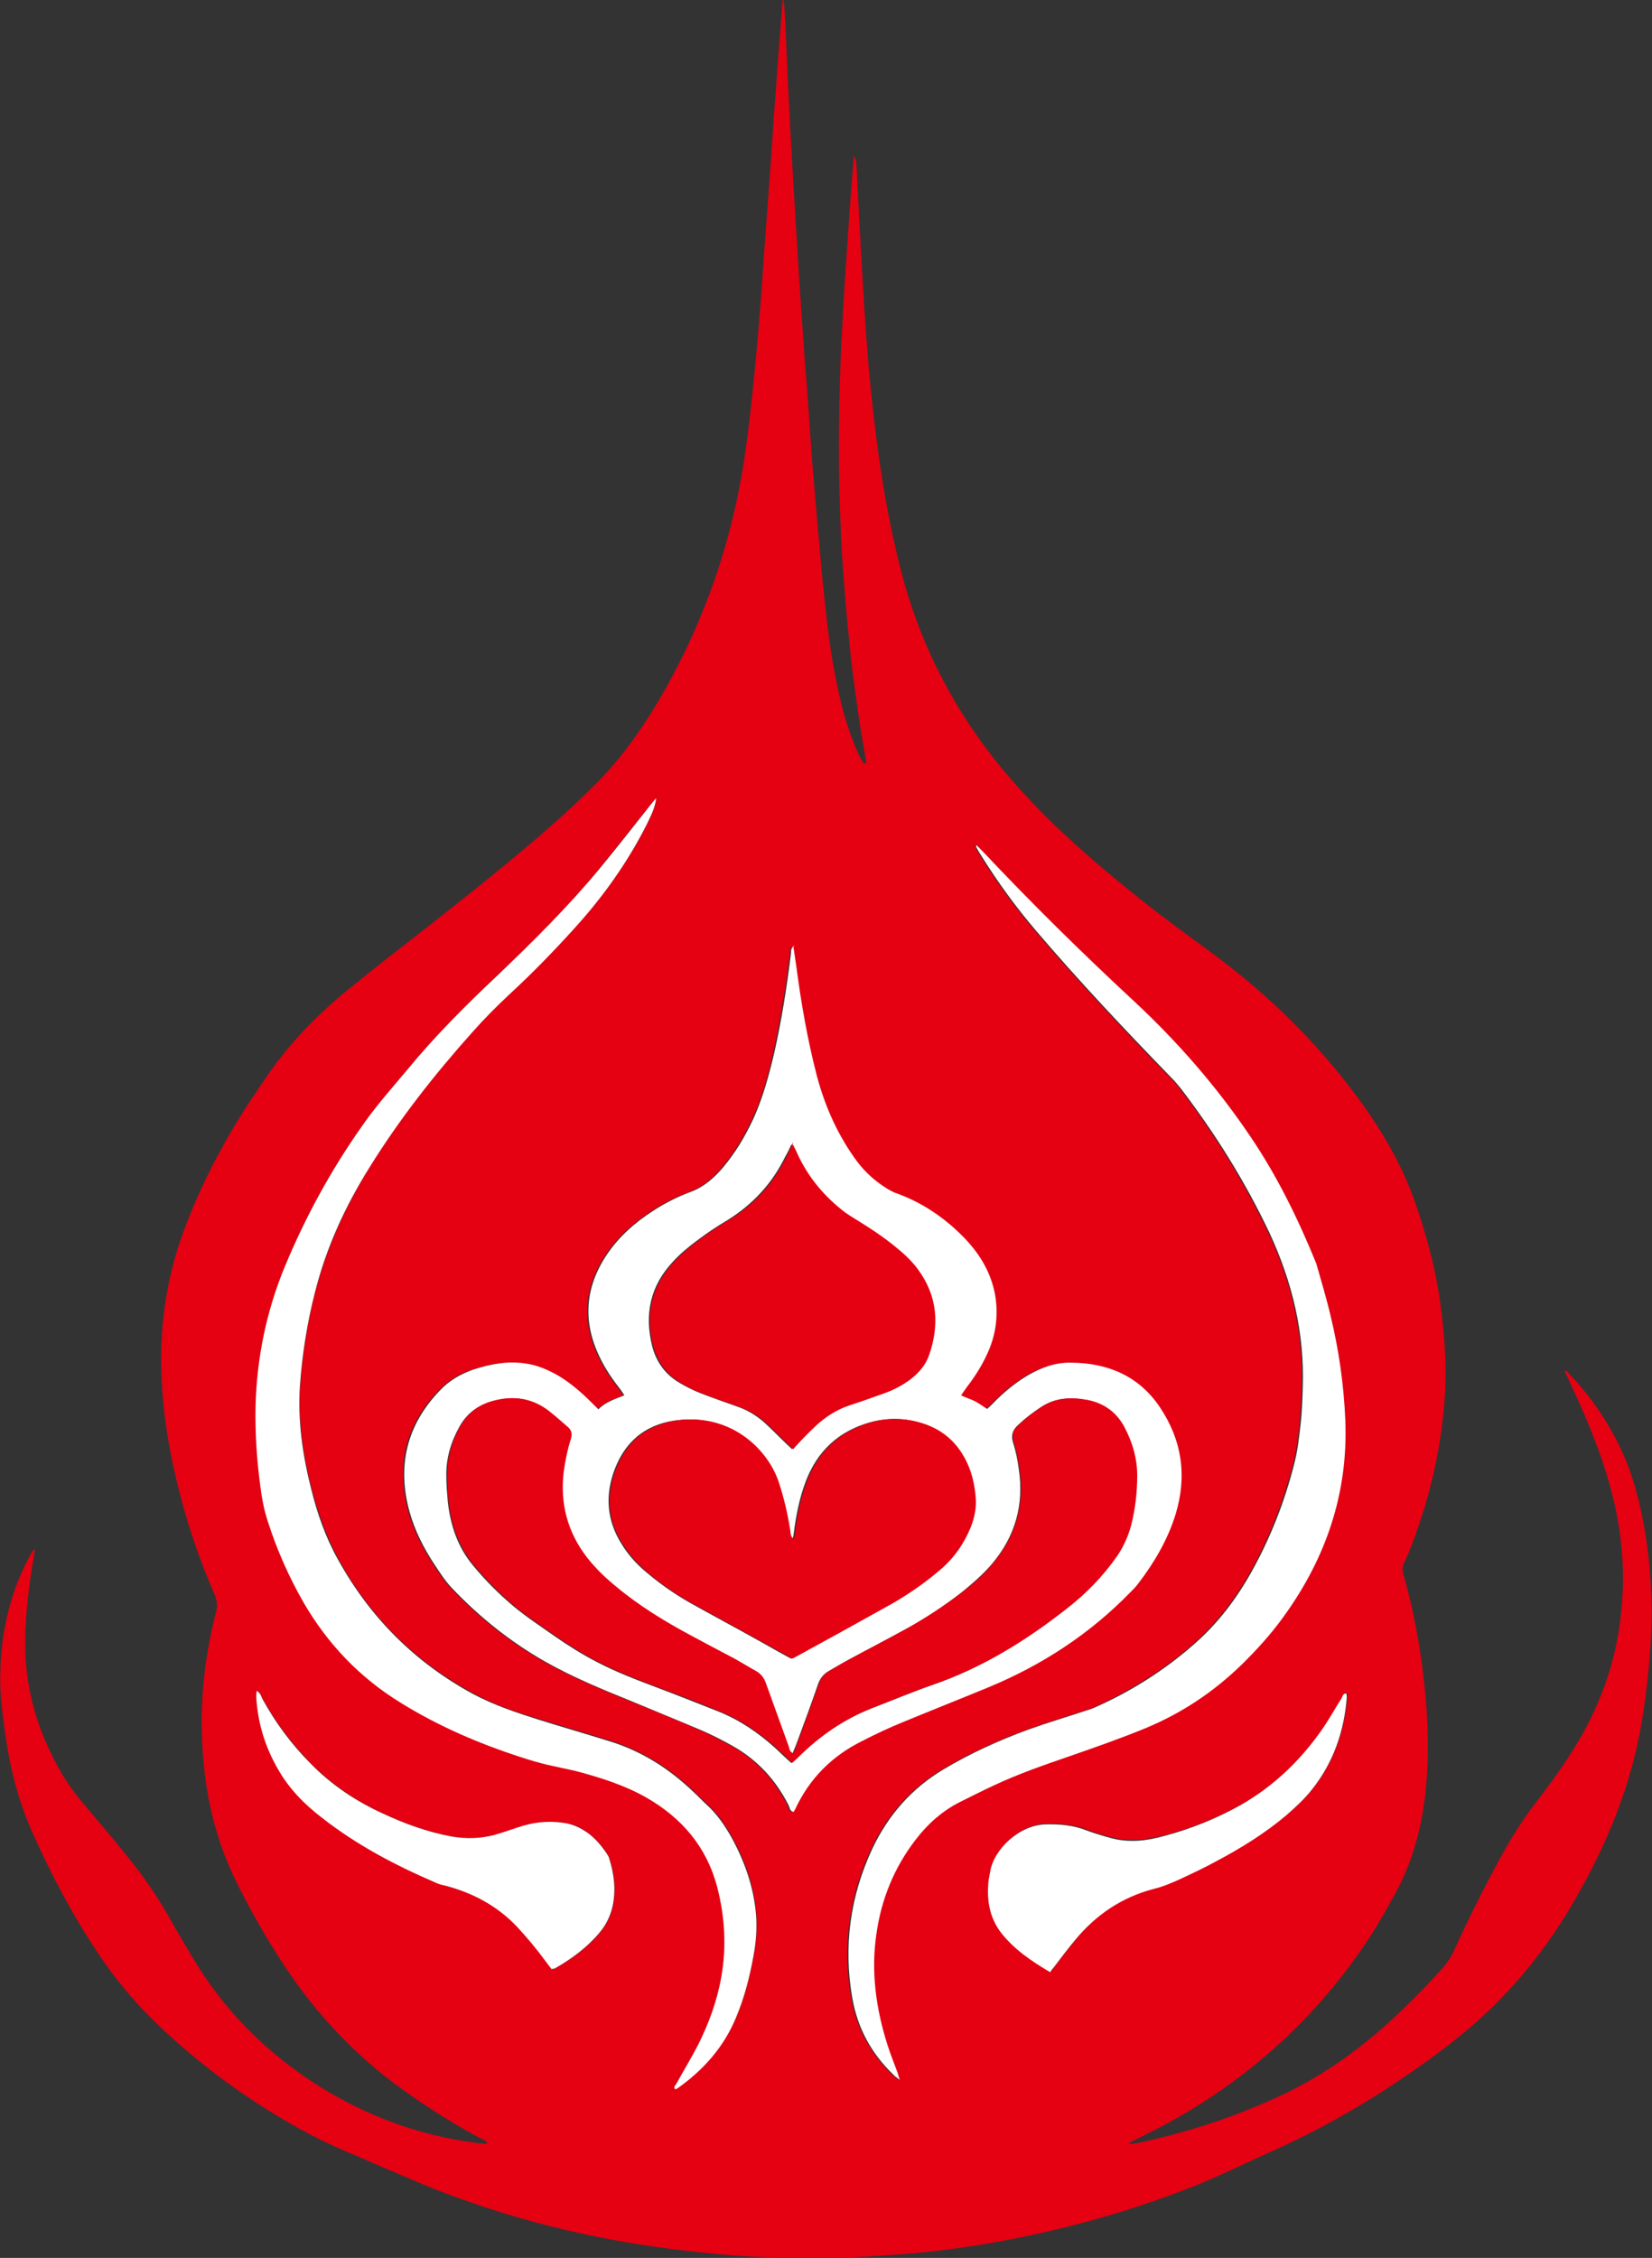
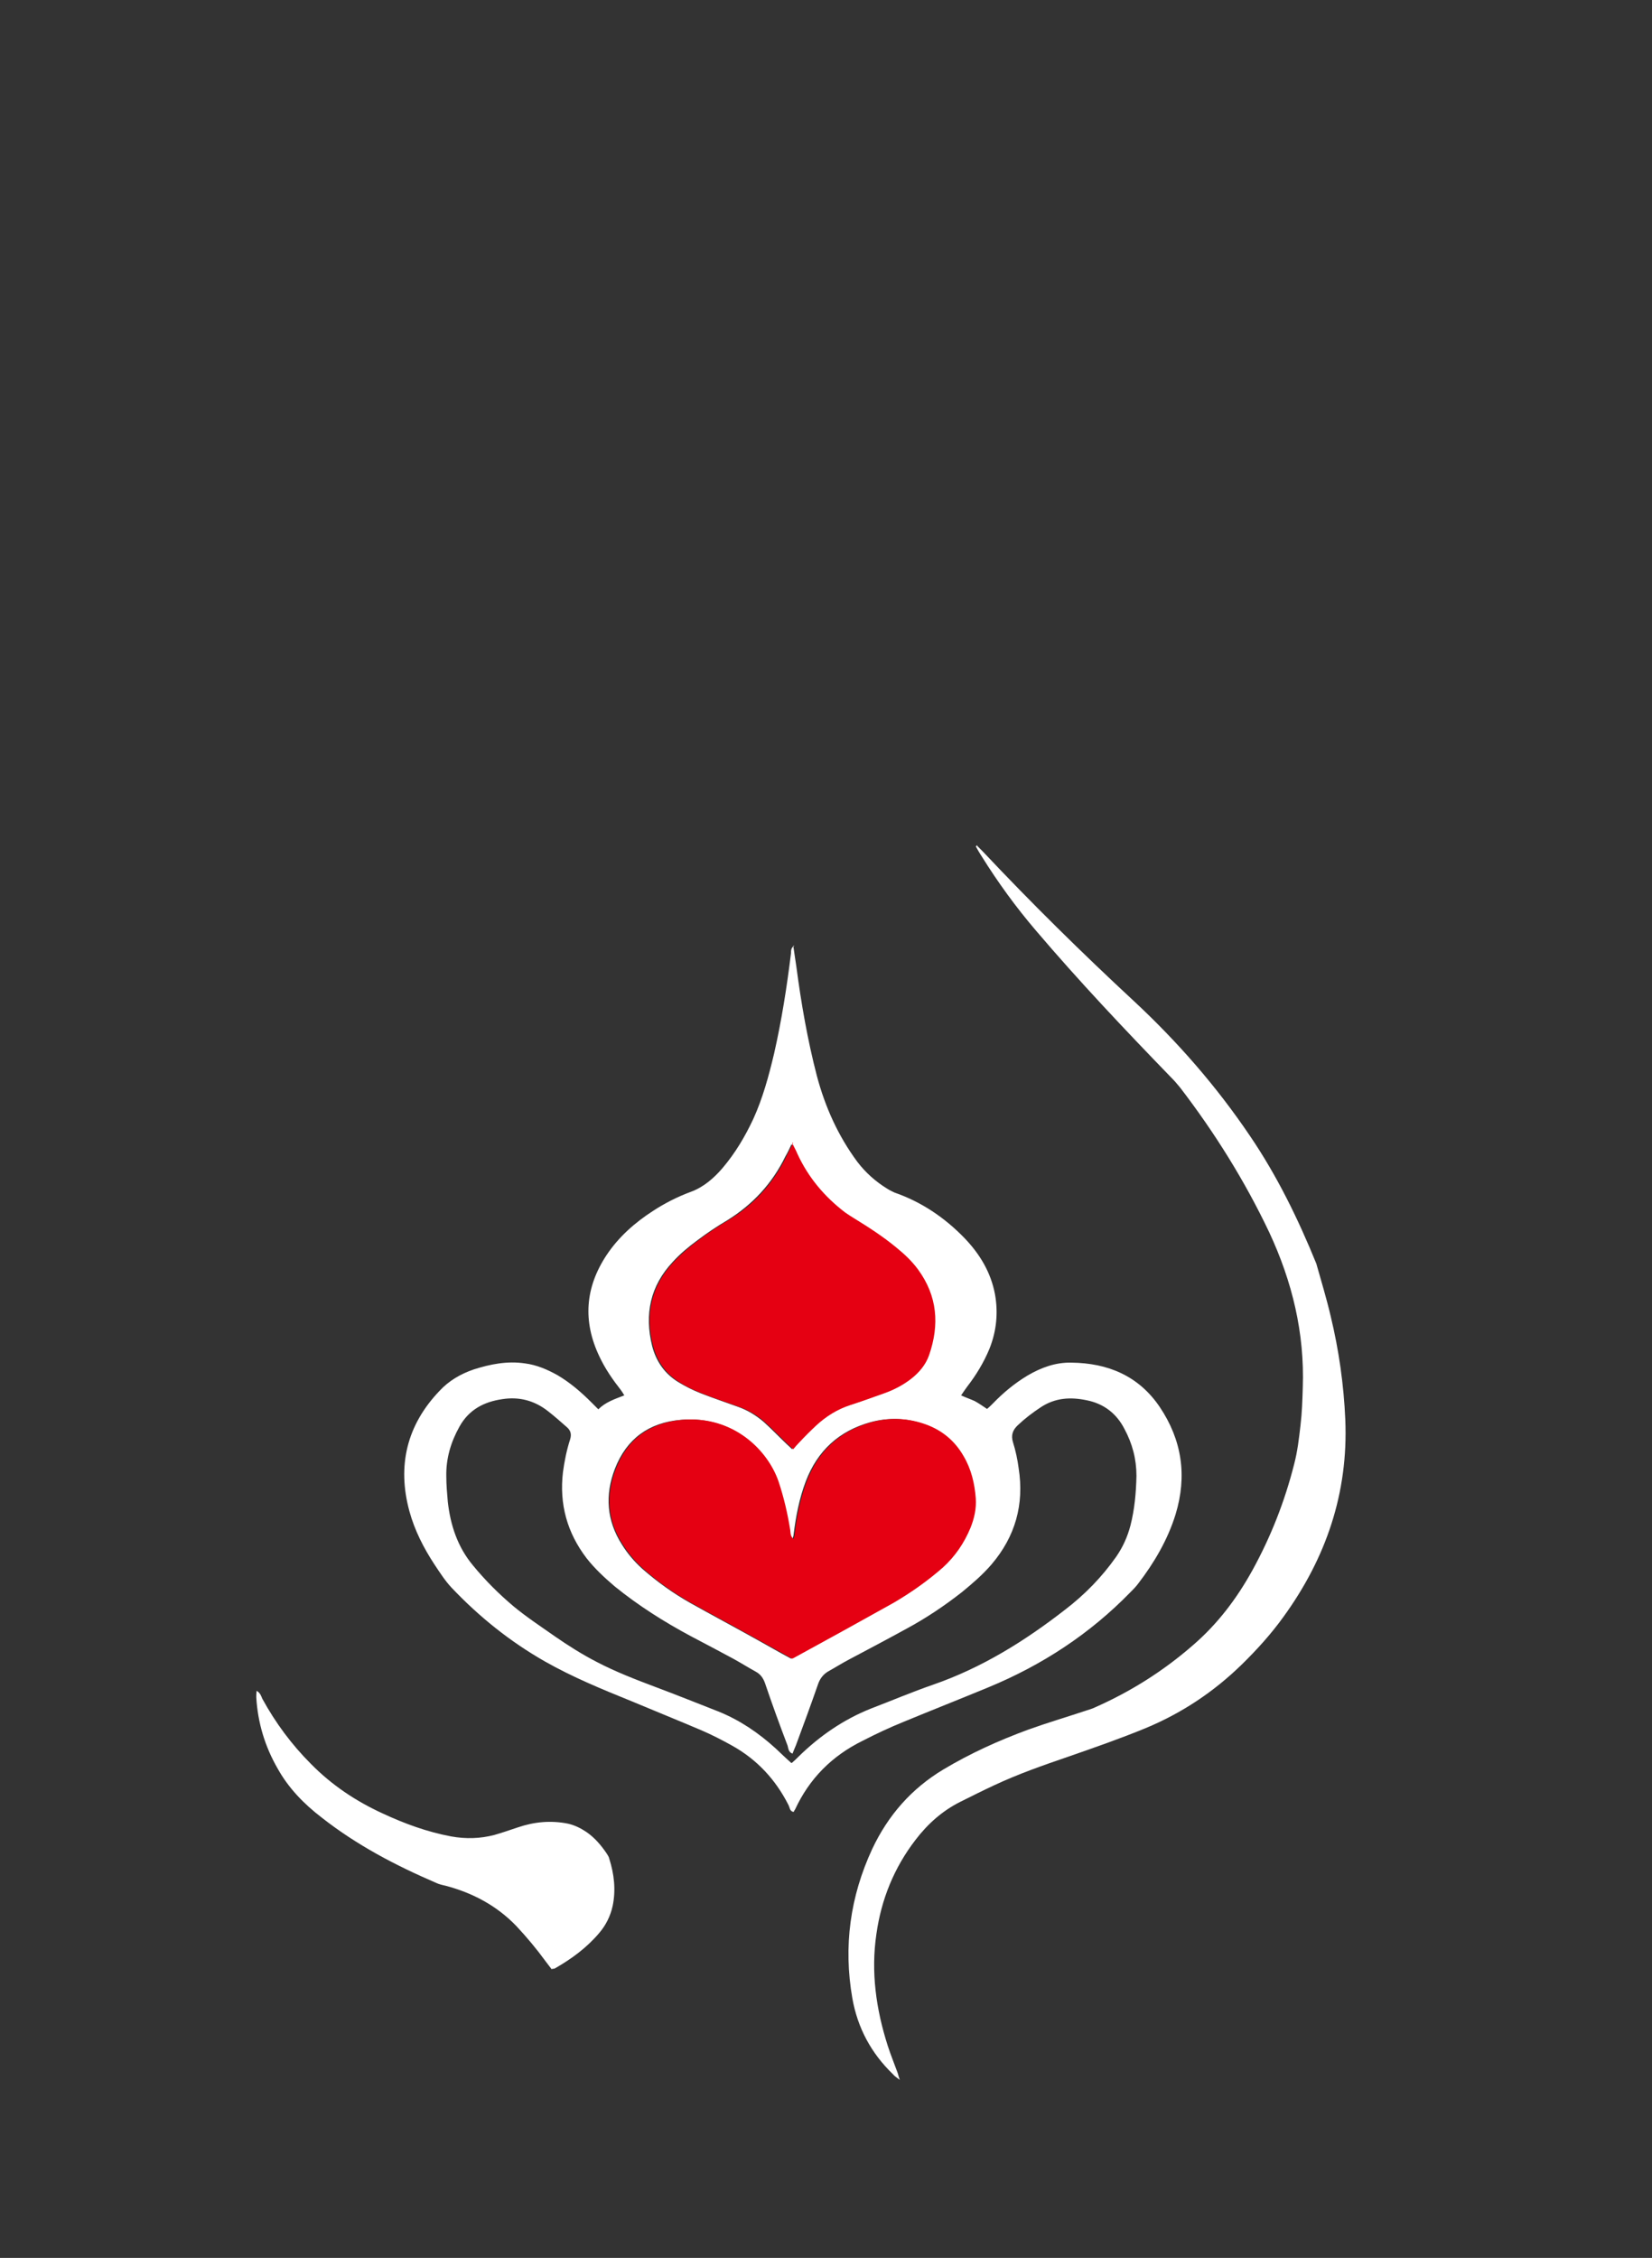
<svg xmlns="http://www.w3.org/2000/svg" id="b" data-name="图层 2" width="43.9" height="60" viewBox="0 0 43.9 60">
  <rect x="0" y="0" width="43.9" height="60" fill="#333333" stroke="none" />
  <g id="c" data-name="图层 1">
    <g>
-       <path d="M20.82,0c.01.1.03.19.03.29.05.91.08,1.83.13,2.74.05.98.11,1.97.17,2.95.05.83.1,1.66.16,2.49.04.64.09,1.28.14,1.92.04.57.08,1.14.12,1.7.06.78.13,1.57.2,2.35.04.46.08.92.13,1.38.1,1,.23,1.99.48,2.97.1.39.23.78.39,1.15.05.12.11.25.19.35.07,0,.05-.05.05-.08-.07-.41-.14-.82-.2-1.23-.09-.64-.18-1.27-.24-1.91-.08-.76-.14-1.51-.19-2.27-.04-.65-.06-1.3-.08-1.95-.02-1.32,0-2.64.07-3.96.05-1.01.12-2.02.19-3.03.04-.56.08-1.12.13-1.71.07.1.07.18.07.26.02.39.04.78.06,1.17.05.93.1,1.86.16,2.79.05.72.1,1.44.18,2.16.16,1.56.39,3.1.78,4.62.58,2.27,1.69,4.24,3.28,5.95.87.95,1.84,1.79,2.84,2.6.65.53,1.32,1.02,1.99,1.51,1.63,1.18,3.06,2.58,4.22,4.22.6.85,1.09,1.75,1.41,2.74.27.82.49,1.65.6,2.5.11.83.17,1.66.11,2.49-.09,1.31-.38,2.57-.84,3.8-.07.19-.14.37-.23.55-.05.1-.06.2-.03.31.22.77.38,1.56.49,2.36.05.37.09.74.12,1.11.05.67.06,1.34.01,2.01-.08,1.07-.32,2.09-.84,3.03-.22.4-.45.81-.7,1.19-1.35,2.05-3.11,3.66-5.25,4.85-.28.16-.58.3-.87.45-.08.04-.16.08-.26.13.09.05.16,0,.22,0,1.29-.27,2.53-.67,3.73-1.22,1.1-.5,2.09-1.19,2.98-2,.5-.46.98-.94,1.43-1.45.11-.13.21-.27.28-.43.37-.82.78-1.63,1.21-2.43.29-.53.61-1.05.98-1.53.35-.45.68-.91.99-1.4.53-.85.92-1.76,1.13-2.74.17-.83.23-1.66.16-2.51-.09-1.12-.4-2.18-.82-3.22-.21-.54-.46-1.06-.7-1.59.06-.03.08.04.11.07.57.59,1.03,1.26,1.38,2,.33.69.51,1.43.64,2.18.16.96.21,1.92.16,2.89-.05.82-.14,1.64-.29,2.45-.3,1.58-.91,3.04-1.71,4.43-.63,1.11-1.4,2.11-2.32,2.99-.63.6-1.32,1.12-2.04,1.62-1.17.81-2.4,1.52-3.7,2.1-.65.29-1.29.61-1.95.88-1.51.61-3.07,1.07-4.67,1.4-.73.15-1.46.27-2.19.36-.48.06-.95.1-1.43.13-.57.04-1.14.07-1.71.08-.5,0-.99-.01-1.49-.03-.69-.02-1.37-.08-2.05-.16-2.28-.25-4.49-.77-6.62-1.59-.57-.22-1.12-.47-1.67-.7-.18-.08-.36-.16-.55-.24-.83-.33-1.62-.75-2.38-1.23-1.07-.67-2.06-1.44-2.97-2.32-.58-.56-1.09-1.18-1.54-1.86-.67-1-1.22-2.05-1.71-3.14-.37-.82-.6-1.69-.73-2.58-.06-.43-.12-.86-.14-1.29-.04-1.26.2-2.47.81-3.58.03-.05.06-.09.11-.13-.01.06-.02.13-.03.19-.01.06-.02.12-.03.19-.11.67-.19,1.34-.2,2.02-.02,1.13.25,2.19.76,3.18.11.21.22.42.35.61.11.17.24.34.37.5.42.5.84.99,1.25,1.5.42.52.8,1.07,1.13,1.66.19.34.39.67.59,1.01.84,1.42,1.98,2.55,3.38,3.43,1.19.74,2.47,1.23,3.86,1.45.19.03.38.06.59.07-.03-.1-.11-.11-.17-.14-.71-.38-1.39-.81-2.05-1.28-1.3-.93-2.38-2.08-3.25-3.43-.43-.66-.82-1.35-1.17-2.05-.44-.88-.72-1.81-.85-2.79-.2-1.5-.1-2.98.28-4.44.04-.17.03-.31-.04-.47-.59-1.36-1.01-2.77-1.25-4.23-.11-.66-.16-1.33-.17-2,0-1.2.2-2.36.62-3.48.4-1.07.92-2.09,1.52-3.05.2-.32.42-.64.63-.95.6-.89,1.34-1.66,2.17-2.34.72-.59,1.46-1.16,2.19-1.73,1.13-.89,2.26-1.78,3.34-2.74.34-.3.67-.61.99-.93.68-.66,1.23-1.42,1.72-2.23,1.11-1.87,1.86-3.88,2.24-6.02.11-.63.19-1.27.26-1.91.1-.9.18-1.8.25-2.7.05-.6.08-1.21.13-1.81.05-.69.1-1.37.15-2.06.04-.61.08-1.23.13-1.84.04-.61.09-1.23.14-1.84.01-.17.02-.34.04-.51.01,0,.02,0,.04,0ZM21.08,25.13c-.09.06-.08.14-.09.2-.11.9-.25,1.79-.45,2.67-.13.59-.29,1.18-.55,1.73-.22.47-.48.91-.82,1.31-.23.27-.5.5-.84.63-.36.13-.7.3-1.01.51-.48.31-.91.69-1.23,1.17-.57.86-.64,1.77-.19,2.7.15.32.35.61.57.89.03.04.06.09.09.14-.25.1-.49.18-.69.37-.07-.07-.13-.12-.18-.18-.27-.28-.57-.53-.91-.73-.27-.16-.55-.27-.86-.31-.47-.07-.92.02-1.36.16-.35.11-.66.3-.91.57-.88.91-1.13,1.99-.8,3.2.14.51.38.98.67,1.42.14.21.28.43.45.61.73.77,1.55,1.43,2.48,1.96.74.42,1.53.74,2.31,1.06.62.25,1.24.5,1.85.77.28.12.55.27.82.41.66.37,1.15.9,1.49,1.57.03.07.03.17.14.19.02-.02.03-.04.04-.07.37-.82.98-1.42,1.79-1.82.36-.18.72-.35,1.08-.5.75-.31,1.51-.61,2.26-.92,1.43-.59,2.7-1.42,3.78-2.53.07-.07.14-.14.2-.22.43-.56.79-1.17,1-1.85.32-1.01.18-1.97-.42-2.85-.56-.83-1.38-1.17-2.35-1.18-.41,0-.8.13-1.16.34-.34.21-.65.46-.93.75-.05.05-.1.1-.15.14-.12-.08-.22-.15-.33-.21-.11-.06-.23-.1-.36-.15.06-.09.11-.16.16-.23.23-.31.44-.64.59-1,.19-.47.24-.96.15-1.46-.11-.58-.39-1.07-.8-1.48-.53-.55-1.15-.96-1.87-1.22-.07-.02-.13-.06-.19-.1-.31-.19-.58-.43-.8-.72-.52-.68-.85-1.44-1.07-2.27-.26-.96-.42-1.94-.55-2.93-.02-.18-.05-.35-.08-.54ZM17.44,21.2s-.08.1-.12.14c-.46.58-.92,1.16-1.39,1.74-.83,1.01-1.75,1.93-2.7,2.82-.84.8-1.66,1.62-2.4,2.51-.4.49-.82.97-1.19,1.48-.82,1.16-1.51,2.4-2.05,3.72-.5,1.21-.76,2.47-.79,3.77-.01.68.02,1.36.12,2.03.05.34.11.68.21,1.01.24.75.56,1.47.95,2.15.64,1.1,1.49,1.99,2.58,2.66,1,.61,2.07,1.08,3.18,1.44.24.08.48.15.73.21.25.06.51.11.77.17.64.16,1.27.36,1.85.7.94.54,1.6,1.32,1.88,2.38.21.78.25,1.57.11,2.37-.11.64-.33,1.24-.62,1.82-.18.35-.39.69-.58,1.04-.02.04-.08.08-.03.14.02-.01.05-.02.07-.03.68-.49,1.22-1.1,1.55-1.88.22-.52.35-1.06.46-1.62.07-.37.1-.73.07-1.11-.06-.73-.29-1.41-.65-2.05-.18-.33-.39-.63-.67-.88-.12-.11-.24-.22-.35-.34-.65-.62-1.4-1.09-2.26-1.35-.61-.19-1.23-.37-1.84-.56-.61-.18-1.2-.38-1.76-.69-1.55-.84-2.74-2.03-3.58-3.57-.32-.59-.54-1.22-.71-1.87-.23-.9-.36-1.81-.3-2.74.06-.84.19-1.67.4-2.49.31-1.18.81-2.28,1.45-3.32.8-1.29,1.73-2.47,2.74-3.6.31-.34.63-.67.97-.99.61-.57,1.2-1.18,1.77-1.8.74-.82,1.39-1.72,1.88-2.71.11-.22.23-.45.26-.72ZM25.95,22.46s-.03.02-.05.03c.05.09.11.18.16.27.43.69.91,1.35,1.44,1.97,1.14,1.34,2.35,2.63,3.58,3.89.09.09.18.18.25.28.92,1.2,1.72,2.48,2.37,3.85.62,1.31.94,2.67.89,4.12-.01.33-.03.67-.06,1-.04.35-.08.7-.17,1.04-.25.98-.62,1.93-1.11,2.82-.41.75-.93,1.42-1.58,1.99-.78.68-1.66,1.22-2.6,1.65-.08.04-.17.06-.25.09-.51.16-1.02.32-1.52.5-.78.28-1.54.63-2.26,1.06-.85.51-1.47,1.22-1.89,2.11-.59,1.27-.77,2.59-.53,3.97.14.79.51,1.46,1.08,2.02.04.04.09.08.18.15-.02-.09-.03-.13-.05-.17-.09-.25-.19-.49-.27-.74-.31-.97-.44-1.96-.3-2.97.13-.92.47-1.76,1.04-2.5.33-.42.72-.77,1.19-1.01.3-.15.6-.3.9-.44.64-.3,1.31-.53,1.97-.76.69-.24,1.38-.48,2.06-.76.96-.39,1.8-.96,2.54-1.68.41-.4.79-.82,1.12-1.28,1.13-1.56,1.71-3.29,1.64-5.23-.04-.93-.17-1.85-.39-2.76-.11-.47-.25-.92-.38-1.39-.49-1.18-1.05-2.33-1.76-3.39-.89-1.32-1.93-2.51-3.09-3.59-1.37-1.29-2.72-2.6-4.01-3.97-.05-.06-.11-.12-.17-.17ZM14.66,52.33s.07,0,.09-.02c.44-.25.85-.55,1.18-.94.18-.21.3-.45.36-.72.09-.43.04-.84-.09-1.26-.02-.05-.05-.1-.07-.14-.14-.22-.32-.41-.54-.57-.15-.11-.31-.19-.49-.22-.45-.09-.9-.05-1.33.1-.2.07-.41.14-.62.2-.38.1-.76.11-1.15.04-.63-.12-1.24-.34-1.82-.61-.71-.33-1.35-.76-1.91-1.32-.51-.52-.94-1.1-1.29-1.73-.04-.07-.06-.15-.15-.21,0,.07-.02.12-.01.17.04.68.24,1.31.57,1.9.3.52.71.93,1.17,1.3.92.72,1.95,1.26,3.03,1.73.08.04.17.05.26.08.72.19,1.36.53,1.88,1.07.28.29.54.61.78.94.05.07.11.14.16.21ZM27.91,52.41c.06-.07.09-.11.12-.16.19-.24.37-.49.57-.73.55-.66,1.22-1.12,2.06-1.34.26-.07.5-.16.73-.27.32-.15.64-.3.95-.47.66-.35,1.28-.74,1.86-1.22.24-.2.47-.42.67-.67.58-.72.86-1.56.94-2.47,0-.03,0-.06-.01-.1-.1,0-.1.08-.13.13-.17.28-.33.56-.52.83-.57.82-1.27,1.5-2.15,2-.65.37-1.33.64-2.05.83-.46.12-.92.17-1.39.06-.23-.06-.45-.12-.67-.21-.35-.13-.72-.17-1.09-.16-.7.02-1.39.67-1.47,1.27-.02.12-.04.23-.05.35-.03.45.04.87.32,1.23.35.47.82.78,1.33,1.08Z" style="fill: #e50012;" />
      <path d="M21.08,25.13c.03.19.05.36.08.54.13.99.3,1.97.55,2.93.22.82.56,1.58,1.07,2.27.22.29.49.53.8.72.06.04.13.07.19.1.72.25,1.34.67,1.87,1.22.4.42.69.9.8,1.48.09.5.04.99-.15,1.46-.15.36-.35.69-.59,1-.05.07-.1.14-.16.23.13.06.25.1.36.15.11.06.21.13.33.21.05-.04.1-.09.15-.14.28-.29.58-.54.93-.75.36-.21.74-.35,1.16-.34.97.01,1.79.35,2.35,1.18.59.88.73,1.83.42,2.85-.21.68-.57,1.29-1,1.85-.06.08-.13.15-.2.22-1.08,1.11-2.35,1.94-3.78,2.53-.75.31-1.51.61-2.26.92-.37.15-.73.32-1.08.5-.81.4-1.41,1-1.79,1.82-.01.02-.03.04-.04.07-.11-.02-.1-.12-.14-.19-.34-.67-.83-1.2-1.49-1.57-.27-.15-.54-.29-.82-.41-.61-.26-1.23-.51-1.85-.77-.79-.32-1.57-.64-2.31-1.06-.93-.53-1.75-1.19-2.48-1.96-.17-.18-.31-.4-.45-.61-.29-.44-.53-.91-.67-1.42-.33-1.21-.07-2.29.8-3.2.25-.27.56-.45.91-.57.44-.14.89-.23,1.36-.16.31.04.59.16.86.31.34.2.63.45.91.73.06.06.11.11.18.18.19-.19.43-.27.69-.37-.03-.05-.06-.1-.09-.14-.22-.28-.42-.57-.57-.89-.45-.94-.38-1.84.19-2.7.32-.48.75-.86,1.23-1.17.32-.21.66-.38,1.01-.51.33-.12.61-.36.84-.63.34-.4.6-.84.82-1.31.25-.55.41-1.14.55-1.73.2-.88.34-1.77.45-2.67,0-.07,0-.15.09-.2ZM21.05,46.84c.07-.06.12-.11.17-.16.56-.55,1.2-.99,1.93-1.28.55-.21,1.09-.44,1.64-.63,1.3-.45,2.44-1.16,3.52-2,.52-.4.97-.86,1.35-1.4.18-.26.3-.53.38-.83.11-.43.15-.87.16-1.32,0-.45-.11-.86-.32-1.25-.21-.41-.55-.67-1-.76-.43-.09-.84-.07-1.23.19-.21.14-.41.29-.6.47-.14.13-.19.27-.13.46.07.22.12.46.15.69.15.96-.09,1.81-.72,2.55-.24.28-.51.51-.79.74-.46.36-.95.69-1.47.97-.51.28-1.02.55-1.53.82-.19.1-.38.22-.56.32-.13.08-.21.19-.26.33-.19.55-.39,1.09-.59,1.63-.03.07-.06.14-.09.22-.11-.04-.11-.14-.13-.21-.21-.55-.41-1.1-.6-1.66-.05-.14-.12-.24-.25-.31-.2-.11-.39-.23-.59-.34-.37-.2-.75-.4-1.13-.6-.71-.38-1.39-.81-2.02-1.32-.27-.23-.53-.47-.75-.75-.52-.68-.73-1.44-.63-2.29.04-.3.1-.59.19-.87.04-.13.02-.23-.08-.32-.17-.15-.34-.3-.52-.44-.35-.27-.75-.38-1.2-.31-.49.07-.89.28-1.14.73-.23.41-.36.85-.35,1.32,0,.23.02.45.04.68.07.62.26,1.2.67,1.69.32.39.68.75,1.07,1.08.35.29.73.54,1.1.8.36.25.74.49,1.13.69.5.26,1.02.46,1.55.66.56.21,1.11.43,1.67.65.57.23,1.07.57,1.52.98.13.12.26.25.42.39ZM21.04,44.07c.46-.25.89-.49,1.33-.73.45-.25.9-.49,1.35-.75.47-.26.9-.57,1.3-.93.33-.29.58-.65.74-1.06.1-.25.16-.52.14-.79-.03-.39-.12-.77-.32-1.11-.25-.43-.62-.73-1.1-.88-.44-.14-.89-.15-1.34-.03-.84.23-1.42.76-1.73,1.58-.17.45-.26.92-.32,1.4,0,.04-.02.08-.03.13-.09-.07-.07-.16-.09-.24-.06-.44-.16-.87-.31-1.29-.28-.82-1.19-1.76-2.57-1.64-.84.07-1.44.5-1.75,1.3-.27.7-.22,1.38.19,2.02.15.24.33.45.54.64.4.35.82.65,1.28.91.59.33,1.19.65,1.78.98.29.16.58.33.88.49ZM21.05,30.37c-.07.15-.12.26-.18.36-.35.72-.87,1.28-1.55,1.7-.27.16-.54.34-.79.53-.23.17-.46.36-.65.57-.6.64-.76,1.39-.55,2.24.11.42.34.74.7.96.18.11.38.21.58.29.33.13.66.24.99.36.26.09.49.23.7.41.21.19.4.39.6.58.04.04.09.08.15.14.06-.07.11-.13.17-.19.15-.15.29-.3.44-.44.26-.24.56-.43.9-.54.31-.1.61-.21.92-.32.25-.09.48-.21.69-.37.22-.17.4-.37.49-.64.29-.8.23-1.56-.29-2.27-.16-.22-.36-.41-.57-.58-.36-.29-.74-.55-1.14-.79-.08-.05-.16-.09-.23-.15-.55-.42-.98-.93-1.27-1.56-.04-.08-.08-.16-.14-.29Z" style="fill: #fff;" />
-       <path d="M17.44,21.2c-.03.27-.15.49-.26.72-.5.99-1.14,1.89-1.88,2.71-.56.62-1.15,1.23-1.77,1.8-.34.32-.66.64-.97.99-1.01,1.13-1.94,2.31-2.74,3.6-.65,1.04-1.15,2.13-1.45,3.32-.21.82-.34,1.65-.4,2.49-.06.93.07,1.84.3,2.74.16.65.38,1.28.71,1.87.85,1.54,2.04,2.73,3.58,3.57.56.3,1.16.5,1.76.69.61.19,1.23.37,1.84.56.87.26,1.61.73,2.26,1.35.12.11.23.23.35.34.28.25.49.56.67.88.35.64.59,1.32.65,2.05.03.37,0,.74-.07,1.11-.1.55-.24,1.1-.46,1.62-.32.78-.86,1.39-1.55,1.88-.02.02-.05.02-.07.03-.05-.06,0-.1.03-.14.19-.35.4-.69.58-1.04.29-.58.51-1.18.62-1.82.14-.8.09-1.59-.11-2.37-.28-1.07-.94-1.84-1.88-2.38-.58-.33-1.21-.53-1.85-.7-.25-.06-.51-.11-.77-.17-.25-.06-.49-.13-.73-.21-1.11-.36-2.18-.82-3.18-1.44-1.09-.67-1.94-1.56-2.58-2.66-.39-.68-.71-1.4-.95-2.15-.11-.33-.17-.67-.21-1.01-.09-.67-.13-1.35-.12-2.03.03-1.31.29-2.57.79-3.77.55-1.32,1.23-2.56,2.05-3.72.36-.52.78-.99,1.19-1.48.74-.9,1.56-1.72,2.4-2.51.94-.9,1.87-1.82,2.7-2.82.47-.57.93-1.16,1.39-1.74.04-.05.08-.1.12-.14Z" style="fill: #fff;" />
      <path d="M25.95,22.46c.06.06.11.11.17.17,1.29,1.37,2.63,2.69,4.01,3.97,1.16,1.08,2.2,2.27,3.09,3.59.72,1.06,1.28,2.21,1.76,3.39.13.46.27.92.38,1.39.22.91.35,1.83.39,2.76.08,1.94-.51,3.67-1.64,5.23-.33.46-.72.89-1.12,1.28-.74.72-1.58,1.28-2.54,1.68-.68.28-1.37.52-2.06.76-.67.23-1.33.46-1.97.76-.3.14-.6.29-.9.44-.48.24-.87.59-1.19,1.01-.57.74-.91,1.58-1.04,2.5-.15,1.01-.01,2,.3,2.97.08.25.18.49.27.74.01.04.02.08.05.17-.09-.07-.14-.1-.18-.15-.58-.56-.94-1.23-1.08-2.02-.24-1.38-.06-2.7.53-3.97.42-.89,1.04-1.6,1.89-2.11.72-.43,1.47-.77,2.26-1.06.5-.18,1.01-.33,1.52-.5.09-.03.17-.05.25-.09.95-.42,1.82-.97,2.6-1.65.65-.56,1.16-1.23,1.58-1.99.49-.89.86-1.83,1.11-2.82.09-.34.13-.69.17-1.04.04-.33.05-.67.06-1,.05-1.45-.28-2.81-.89-4.12-.65-1.37-1.45-2.65-2.37-3.85-.08-.1-.16-.19-.25-.28-1.23-1.27-2.44-2.55-3.58-3.89-.53-.62-1.01-1.28-1.44-1.97-.06-.09-.11-.18-.16-.27.02-.01.03-.02.05-.03Z" style="fill: #fff;" />
      <path d="M14.66,52.33c-.05-.07-.11-.14-.16-.21-.24-.33-.5-.64-.78-.94-.52-.54-1.16-.88-1.88-1.07-.09-.02-.18-.04-.26-.08-1.07-.46-2.1-1-3.03-1.73-.47-.36-.88-.78-1.17-1.3-.34-.59-.53-1.22-.57-1.9,0-.05,0-.1.01-.17.1.06.12.14.15.21.35.64.78,1.22,1.29,1.73.55.56,1.19.99,1.91,1.32.58.27,1.18.49,1.82.61.39.07.77.06,1.15-.04.21-.06.41-.13.62-.2.44-.15.88-.19,1.33-.1.18.04.34.12.49.22.22.15.39.35.54.57.03.05.06.09.07.14.13.41.18.83.09,1.26-.06.27-.18.51-.36.72-.33.39-.74.69-1.18.94-.02.01-.05,0-.09.02Z" style="fill: #fff;" />
-       <path d="M27.91,52.41c-.51-.3-.98-.62-1.33-1.08-.27-.37-.35-.79-.32-1.23,0-.12.03-.23.05-.35.09-.6.77-1.25,1.47-1.27.37-.01.74.02,1.09.16.22.08.45.15.67.21.47.12.93.07,1.39-.06.72-.19,1.41-.47,2.05-.83.87-.5,1.58-1.18,2.15-2,.19-.27.34-.55.52-.83.03-.05.03-.13.13-.13,0,.03.01.07.01.1-.07.91-.36,1.75-.94,2.47-.2.25-.43.46-.67.67-.57.48-1.2.87-1.86,1.22-.31.17-.63.32-.95.47-.24.11-.48.21-.73.27-.83.22-1.51.68-2.06,1.34-.2.24-.38.48-.57.73-.03.04-.07.08-.12.16Z" style="fill: #fff;" />
-       <path d="M21.05,46.84c-.15-.14-.29-.27-.42-.39-.45-.41-.95-.75-1.52-.98-.55-.23-1.11-.44-1.67-.65-.52-.2-1.05-.4-1.55-.66-.39-.2-.77-.44-1.13-.69-.37-.26-.75-.51-1.1-.8-.39-.33-.74-.69-1.07-1.08-.4-.5-.6-1.07-.67-1.69-.02-.22-.04-.45-.04-.68,0-.47.12-.91.35-1.32.25-.45.65-.66,1.14-.73.45-.06.84.04,1.2.31.18.14.35.29.52.44.1.08.12.19.08.32-.09.28-.15.58-.19.87-.1.85.1,1.61.63,2.29.22.28.47.52.75.75.62.52,1.31.94,2.02,1.32.37.2.75.4,1.13.6.2.11.39.23.59.34.12.07.2.17.25.31.2.55.4,1.11.6,1.66.03.07.02.17.13.21.03-.07.07-.14.09-.22.2-.54.4-1.09.59-1.63.05-.14.13-.25.26-.33.19-.11.37-.22.56-.32.51-.28,1.02-.54,1.53-.82.51-.29,1-.61,1.47-.97.29-.22.56-.46.79-.74.63-.74.87-1.59.72-2.55-.04-.23-.08-.46-.15-.69-.06-.19-.02-.33.13-.46.19-.17.39-.33.6-.47.38-.25.79-.27,1.23-.19.45.09.79.34,1,.76.2.39.32.8.32,1.25,0,.45-.05.88-.16,1.32-.08.3-.21.58-.38.83-.38.54-.83,1-1.35,1.4-1.07.84-2.22,1.55-3.52,2-.55.19-1.1.42-1.64.63-.74.29-1.37.73-1.93,1.28-.05.05-.11.1-.17.16Z" style="fill: #e50012;" />
      <path d="M21.04,44.07c-.3-.17-.59-.33-.88-.49-.59-.33-1.19-.65-1.78-.98-.46-.26-.89-.56-1.28-.91-.21-.19-.39-.4-.54-.64-.42-.64-.46-1.32-.19-2.02.31-.8.91-1.22,1.75-1.3,1.38-.12,2.29.82,2.57,1.64.14.42.24.85.31,1.29.01.08,0,.16.09.24.01-.05.03-.09.03-.13.06-.48.15-.95.32-1.4.31-.82.89-1.35,1.73-1.58.45-.12.9-.11,1.34.03.48.15.85.44,1.1.88.2.34.29.72.32,1.11.02.28-.04.54-.14.79-.17.41-.41.76-.74,1.06-.4.35-.84.66-1.3.93-.45.25-.9.5-1.35.75-.44.24-.87.48-1.33.73Z" style="fill: #e50012;" />
      <path d="M21.05,30.37c.06.13.11.21.14.29.29.63.72,1.14,1.27,1.56.07.05.15.1.23.15.39.24.78.49,1.14.79.21.17.41.36.57.58.51.7.57,1.46.29,2.27-.09.26-.27.47-.49.64-.21.16-.44.28-.69.37-.31.11-.61.22-.92.32-.34.11-.64.3-.9.54-.15.14-.3.29-.44.44-.06.06-.11.12-.17.19-.06-.06-.11-.1-.15-.14-.2-.19-.4-.4-.6-.58-.2-.18-.44-.32-.7-.41-.33-.12-.67-.23-.99-.36-.2-.08-.4-.17-.58-.29-.36-.22-.59-.55-.7-.96-.22-.84-.05-1.6.55-2.24.2-.21.42-.4.65-.57.25-.19.52-.37.79-.53.69-.41,1.2-.98,1.55-1.7.05-.1.1-.21.18-.36Z" style="fill: #e50012;" />
    </g>
  </g>
</svg>